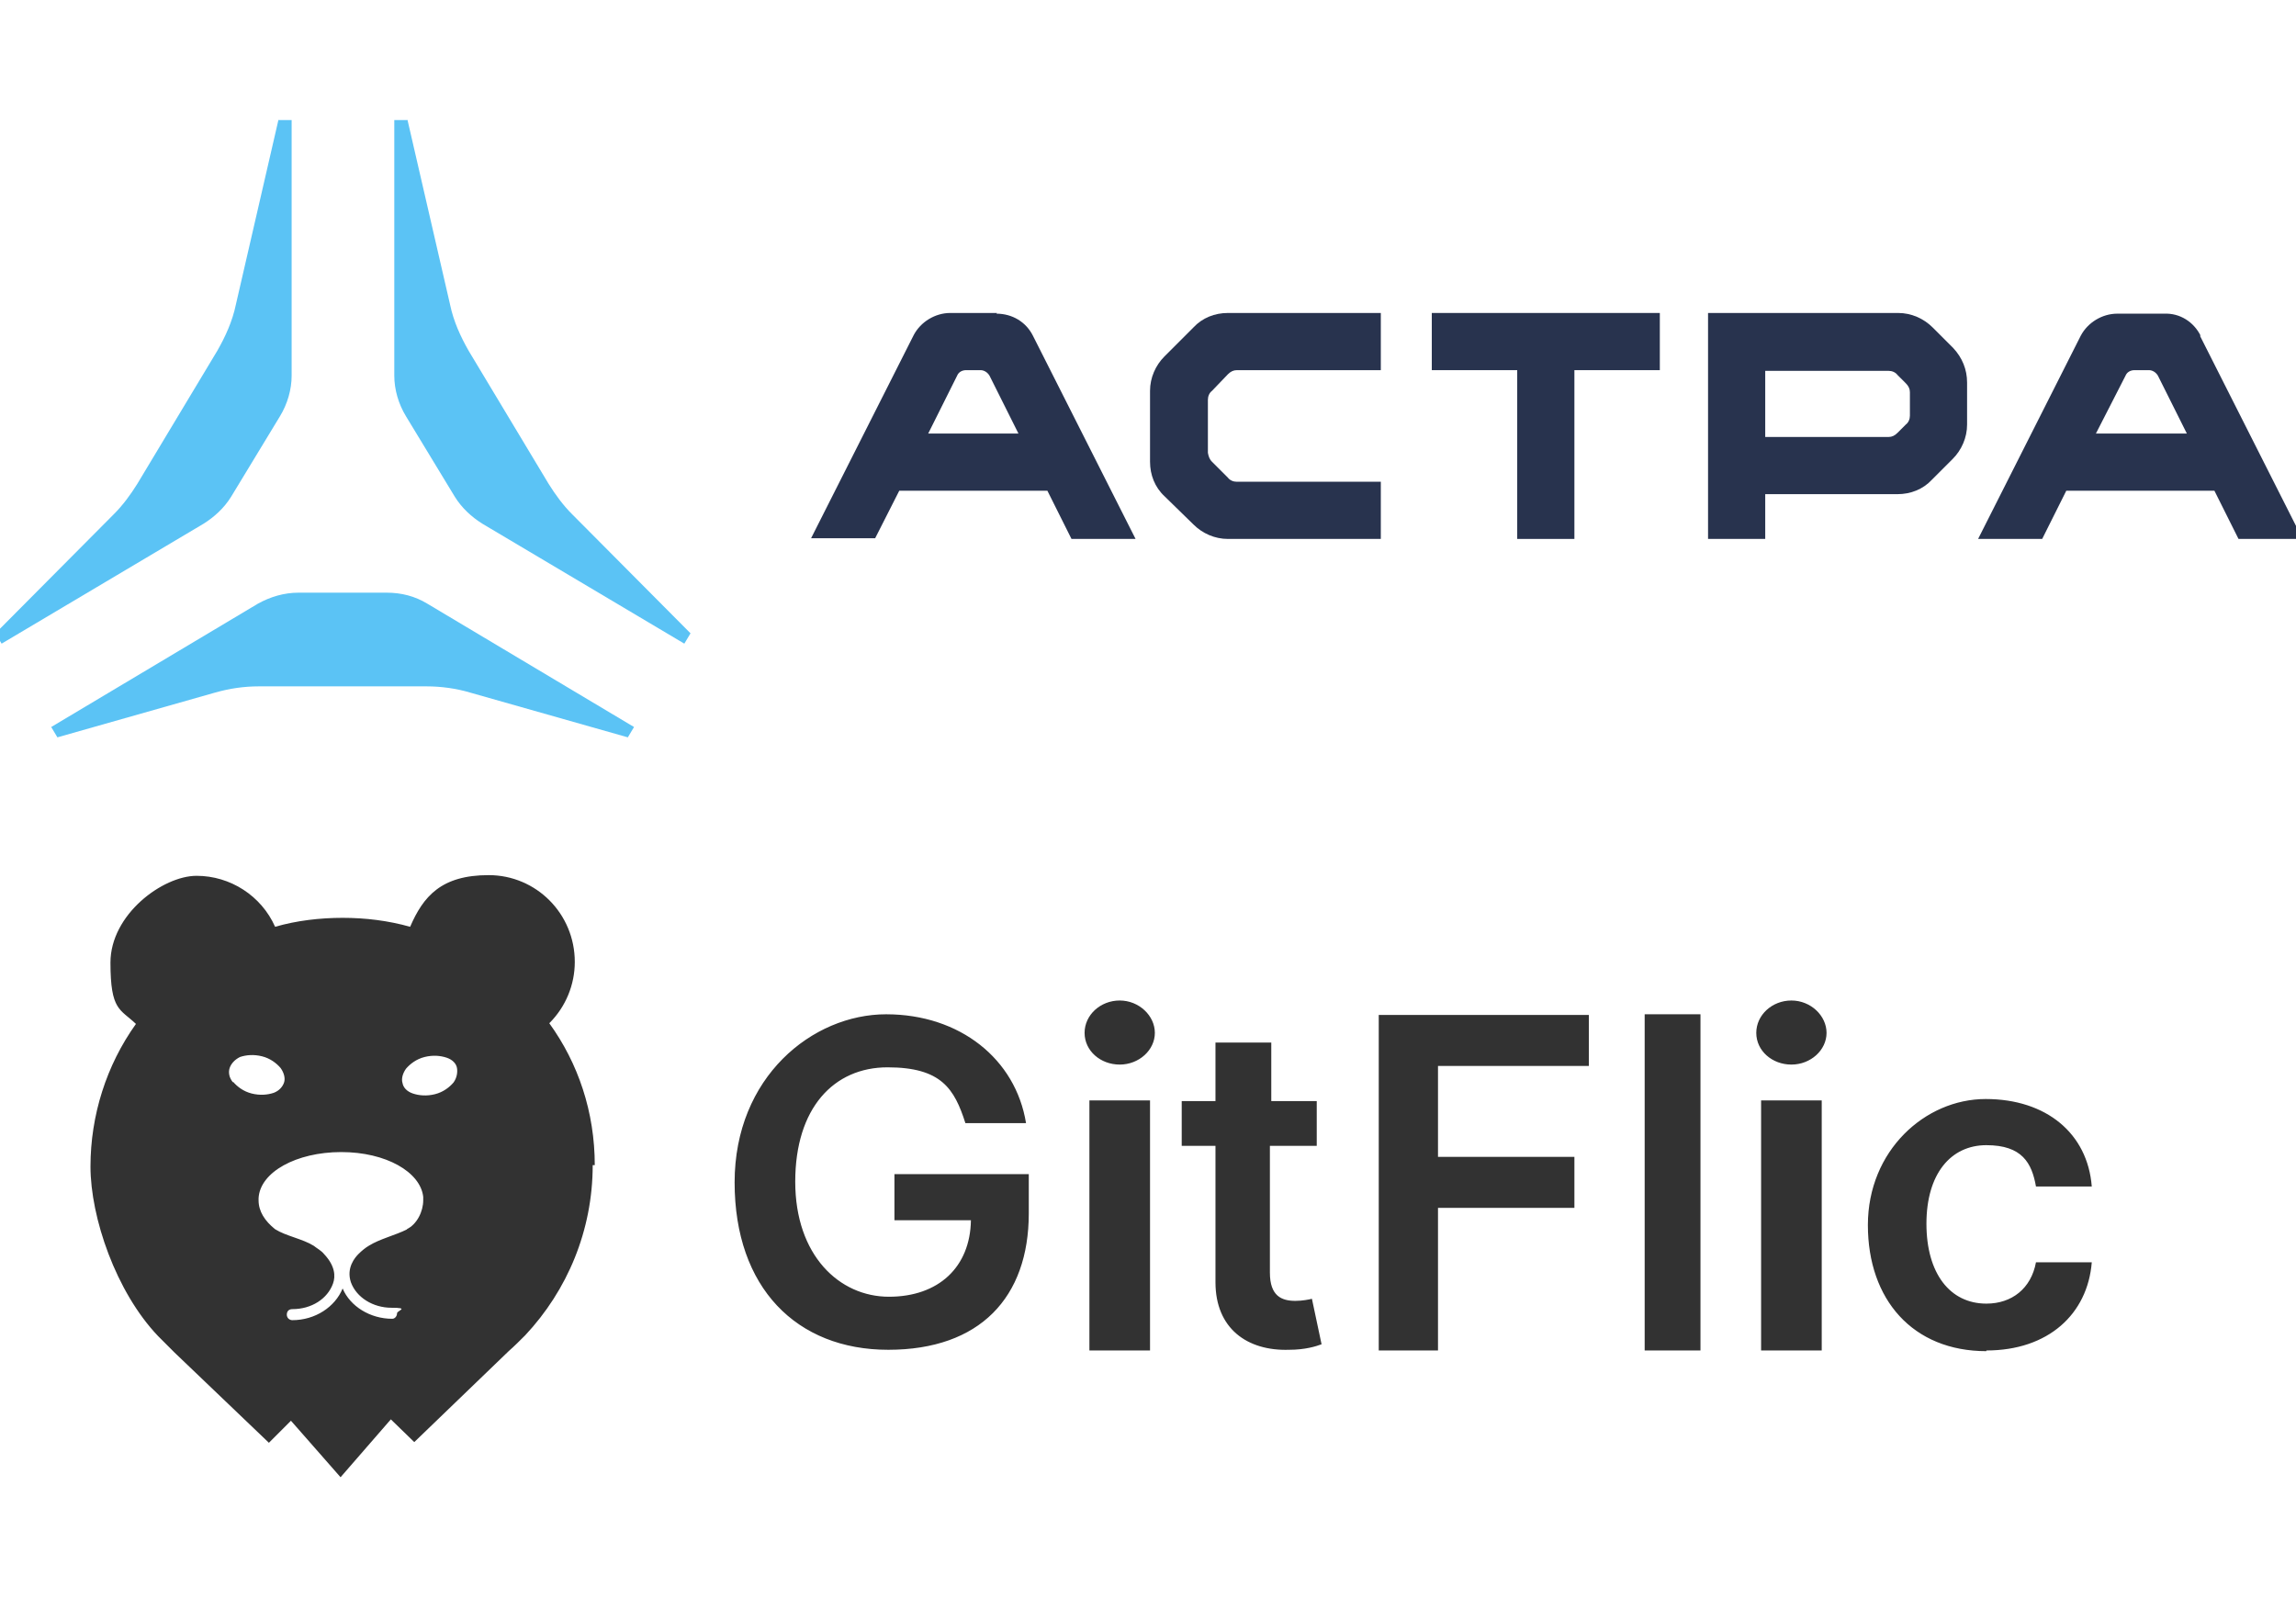
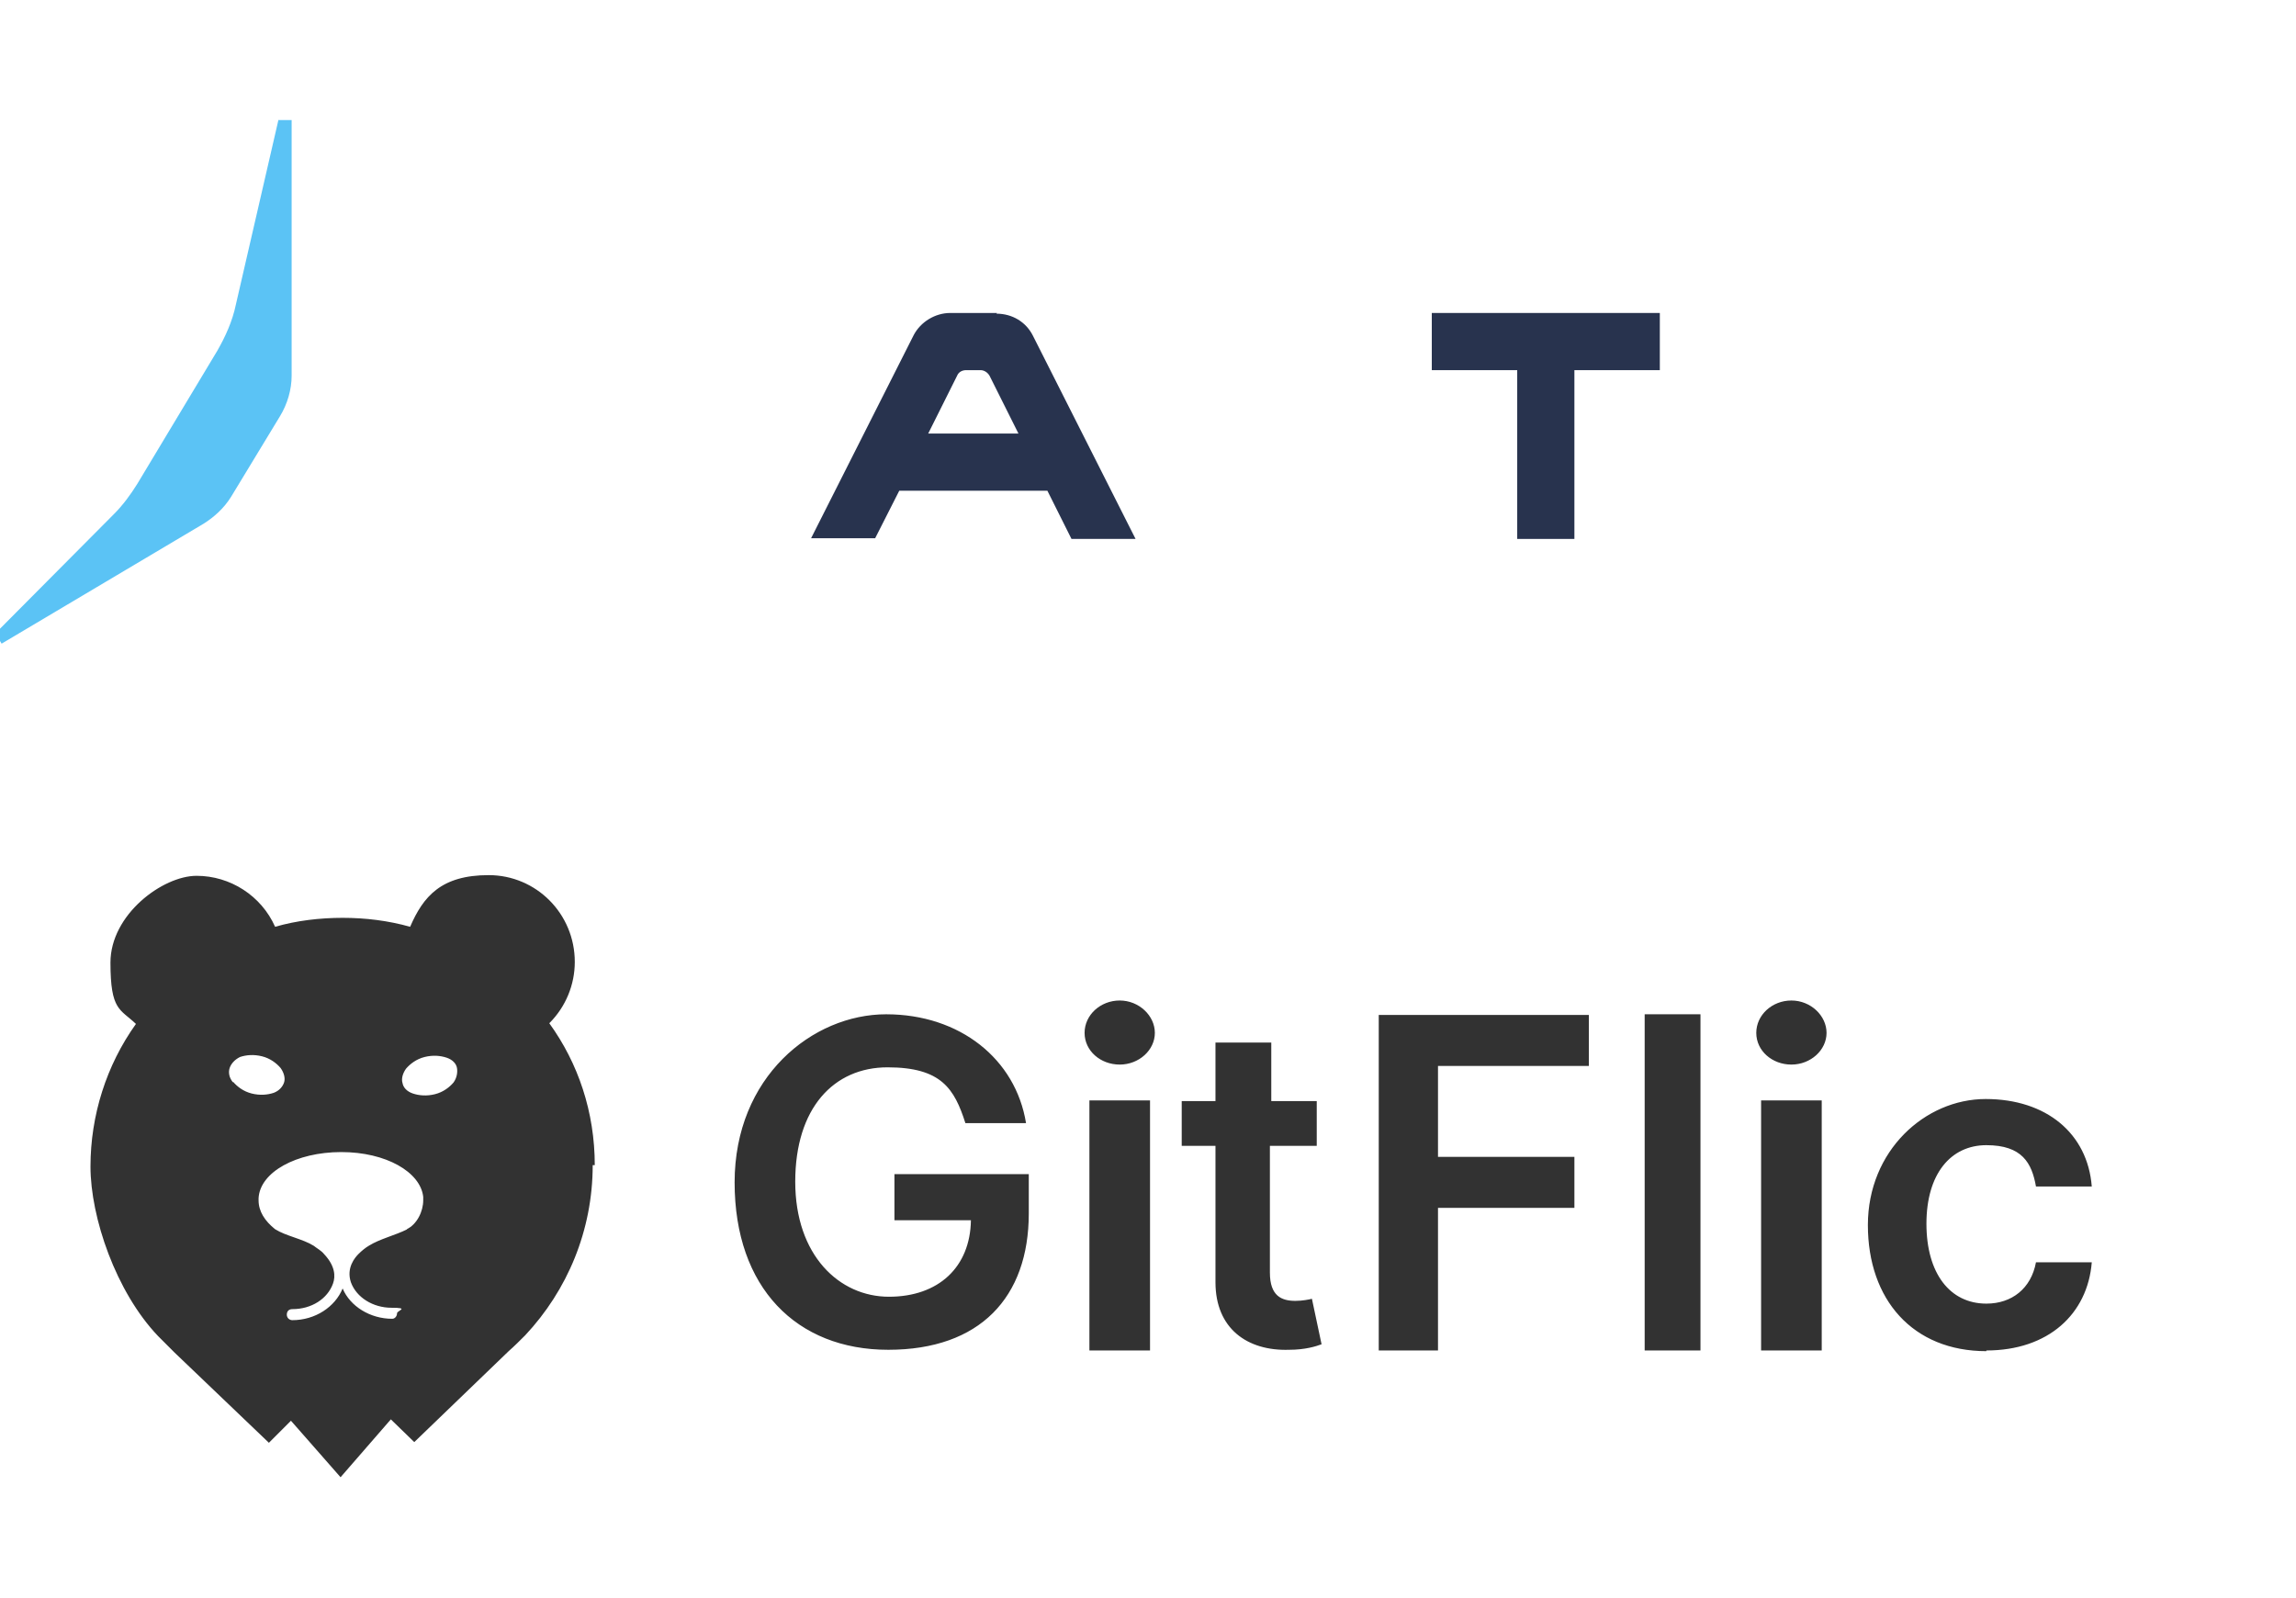
<svg xmlns="http://www.w3.org/2000/svg" width="500" height="348" viewBox="0 0 500 348" fill="none">
  <g clip-path="url(#clip0_895_4)">
    <path d="M129.522 253.738C129.522 242.186 125.921 231.534 119.62 222.833C123.221 219.232 125.171 214.432 125.171 209.481C125.171 198.979 116.77 190.578 106.418 190.578C96.066 190.578 92.166 195.228 89.315 201.83C84.514 200.479 79.564 199.879 74.613 199.879C69.662 199.879 64.561 200.479 59.91 201.83C56.91 195.078 50.159 190.728 42.807 190.728C35.456 190.728 24.054 199.129 24.054 209.631C24.054 220.133 26.155 219.683 29.605 222.983C23.154 231.985 19.704 242.936 19.704 254.038C19.704 265.14 25.255 281.343 34.406 290.944C35.606 292.145 36.806 293.345 38.007 294.545L58.56 314.198L63.361 309.397L74.163 321.7L85.115 309.097L90.215 314.048L110.769 294.245C111.969 293.195 113.169 291.995 114.369 290.794C123.521 281.043 129.072 267.991 129.072 253.738H129.522ZM50.759 235.735C49.859 234.685 49.709 233.485 50.009 232.585C50.309 231.684 51.059 230.784 52.259 230.184C53.609 229.734 55.26 229.584 57.06 230.034C58.86 230.484 60.21 231.534 61.111 232.585C61.861 233.635 62.161 234.835 61.861 235.735C61.561 236.635 60.81 237.535 59.61 237.986C58.26 238.436 56.61 238.586 54.809 238.136C53.009 237.685 51.659 236.635 50.759 235.585V235.735ZM88.715 267.69C86.015 269.041 82.714 269.791 80.314 271.291C79.564 271.741 78.814 272.341 78.063 273.091C77.313 273.842 75.363 276.092 76.413 279.242C77.613 282.543 81.214 284.793 85.264 284.793C89.315 284.793 86.465 285.393 86.465 285.994C86.465 286.594 86.015 287.194 85.415 287.194C80.614 287.194 76.263 284.493 74.613 280.593C72.963 284.643 68.612 287.494 63.661 287.494C63.061 287.494 62.461 287.044 62.461 286.294C62.461 285.543 62.911 285.093 63.661 285.093C67.862 285.093 71.312 282.843 72.512 279.542C73.112 277.892 72.963 275.642 70.562 273.091C69.962 272.341 69.062 271.891 68.312 271.291C65.911 269.791 62.311 269.191 59.91 267.69C57.66 265.89 56.31 263.79 56.31 261.389C56.31 258.989 56.31 261.089 56.31 260.939C56.61 255.238 64.561 250.888 74.313 250.888C84.064 250.888 91.566 255.238 92.166 260.639V261.389C92.166 263.79 90.816 266.64 88.565 267.69H88.715ZM98.767 235.735C97.867 236.785 96.516 237.836 94.716 238.286C92.916 238.736 91.266 238.586 89.915 238.136C88.565 237.685 87.815 236.785 87.665 235.885C87.365 234.985 87.665 233.785 88.415 232.735C89.315 231.685 90.665 230.634 92.466 230.184C94.266 229.734 95.916 229.884 97.267 230.334C98.617 230.784 99.367 231.684 99.517 232.585C99.667 233.485 99.517 234.685 98.767 235.735ZM210.085 244.587H223.438C221.187 230.634 209.035 220.883 192.983 220.883C176.93 220.883 159.977 234.535 159.977 257.489C159.977 280.443 173.479 293.945 193.433 293.945C213.386 293.945 224.038 282.543 224.038 264.24V255.688H194.783V265.74H211.436C211.286 275.942 204.384 282.393 193.583 282.393C182.781 282.393 173.179 273.391 173.179 257.339C173.179 241.286 181.581 232.435 193.283 232.435C204.985 232.435 207.835 237.085 210.235 244.587H210.085ZM237.24 294.095H250.442V239.636H237.24V294.095ZM243.841 231.835C248.042 231.835 251.492 228.684 251.492 224.933C251.492 221.183 248.042 217.882 243.841 217.882C239.64 217.882 236.19 221.033 236.19 224.933C236.19 228.834 239.64 231.835 243.841 231.835ZM287.048 239.786H276.847V227.034H264.694V239.786H257.343V249.537H264.694V279.242C264.694 289.294 271.596 294.245 280.747 293.945C284.198 293.945 286.598 293.195 287.798 292.745L285.698 282.843C285.098 282.993 283.598 283.293 282.097 283.293C279.097 283.293 276.546 282.243 276.546 277.142V249.537H286.748V239.786H287.048ZM300.25 294.095H313.153V263.04H342.858V251.938H313.153V232.135H346.008V221.033H300.25V294.245V294.095ZM370.312 220.883H358.16V294.095H370.312V220.883ZM383.514 294.095H396.717V239.636H383.514V294.095ZM390.115 231.835C394.316 231.835 397.767 228.684 397.767 224.933C397.767 221.183 394.316 217.882 390.115 217.882C385.915 217.882 382.464 221.033 382.464 224.933C382.464 228.834 385.915 231.835 390.115 231.835ZM432.573 294.095C446.075 294.095 454.626 286.144 455.526 274.892H443.374C442.324 280.593 438.123 283.893 432.573 283.893C424.621 283.893 419.52 277.292 419.52 266.49C419.52 255.689 424.771 249.387 432.573 249.387C440.374 249.387 442.474 253.288 443.374 258.389H455.526C454.626 246.837 445.625 239.336 432.422 239.336C419.22 239.336 406.768 250.588 406.768 266.79C406.768 282.993 416.52 294.245 432.573 294.245V294.095Z" fill="#323232" />
-     <path d="M259.894 71.308L253.593 77.609C251.642 79.559 250.442 82.26 250.442 85.11V100.563C250.442 103.413 251.492 106.114 253.593 108.064L259.894 114.215C261.844 116.165 264.544 117.365 267.395 117.365H300.701V104.913H269.345C268.595 104.913 267.845 104.613 267.395 104.013L263.944 100.563C263.344 99.963 263.194 99.362 263.044 98.612V87.06C263.044 86.31 263.344 85.56 263.944 85.11L267.395 81.51C267.995 80.909 268.595 80.609 269.345 80.609H300.701V68.157H267.395C264.544 68.157 261.844 69.207 259.894 71.308Z" fill="#28334E" />
-     <path d="M420.871 71.308C418.92 69.357 416.22 68.157 413.369 68.157H371.962V117.365H384.414V107.614H413.219C416.07 107.614 418.77 106.564 420.721 104.463L425.221 99.963C427.172 98.012 428.372 95.312 428.372 92.461V83.31C428.372 80.459 427.322 77.909 425.371 75.808L420.871 71.308ZM415.92 90.511C415.92 91.261 415.62 92.011 415.02 92.461L413.219 94.262C412.619 94.862 412.019 95.162 411.269 95.162H384.414V80.759H411.269C412.019 80.759 412.769 81.059 413.219 81.659L415.02 83.46C415.62 84.06 415.92 84.66 415.92 85.41V90.661V90.511Z" fill="#28334E" />
    <path d="M311.802 80.609H330.405V117.365H342.857V80.609H361.461V68.157H311.802V80.609Z" fill="#28334E" />
    <path d="M217.137 68.157H206.935C203.634 68.157 200.484 70.108 198.984 72.958L176.63 117.215H190.582L195.833 106.864H228.088L233.339 117.365H247.292L224.938 73.108C223.438 70.108 220.437 68.307 216.987 68.307L217.137 68.157ZM202.134 94.412L208.435 81.809C208.735 81.059 209.485 80.609 210.385 80.609H213.536C214.286 80.609 215.036 81.059 215.486 81.809L221.787 94.412H202.134Z" fill="#28334E" />
-     <path d="M479.23 73.108C477.73 70.108 474.73 68.157 471.279 68.307H461.077C457.777 68.307 454.626 70.258 453.126 73.108L430.772 117.366H444.725L449.975 106.864H482.231L487.482 117.366H501.434L479.08 73.108H479.23ZM456.427 94.412L462.878 81.81C463.178 81.059 463.928 80.609 464.828 80.609H467.978C468.729 80.609 469.479 81.059 469.929 81.81L476.23 94.412H456.427Z" fill="#28334E" />
-     <path d="M84.364 129.067H65.011C61.861 129.067 58.86 129.968 56.16 131.468L11.152 158.322L12.502 160.573L46.858 150.821C50.009 149.921 53.159 149.471 56.31 149.471H92.916C96.066 149.471 99.367 149.921 102.367 150.821L136.723 160.573L138.073 158.322L93.066 131.468C90.365 129.817 87.365 129.067 84.214 129.067H84.364Z" fill="#5BC3F5" />
    <path d="M60.66 26L51.359 66.357C50.609 69.957 49.108 73.258 47.308 76.408L29.905 105.363C28.405 107.764 26.755 110.014 24.804 111.964L-1 137.919L0.35 140.169L44.308 114.065C46.708 112.564 48.808 110.614 50.309 108.214L60.96 90.661C62.611 87.96 63.511 84.81 63.511 81.809V26.15H60.66V26Z" fill="#5BC3F5" />
-     <path d="M88.715 26L98.017 66.357C98.767 69.957 100.267 73.258 102.067 76.408L119.47 105.363C120.97 107.764 122.621 110.014 124.571 111.964L150.375 137.919L149.025 140.169L105.068 114.065C102.667 112.564 100.567 110.614 99.067 108.214L88.415 90.661C86.765 87.96 85.865 84.81 85.865 81.809V26.15H88.715V26Z" fill="#5BC3F5" />
  </g>
  <defs>
    <clipPath id="clip0_895_4">
      <rect width="500" height="348" fill="white" />
    </clipPath>
  </defs>
</svg>